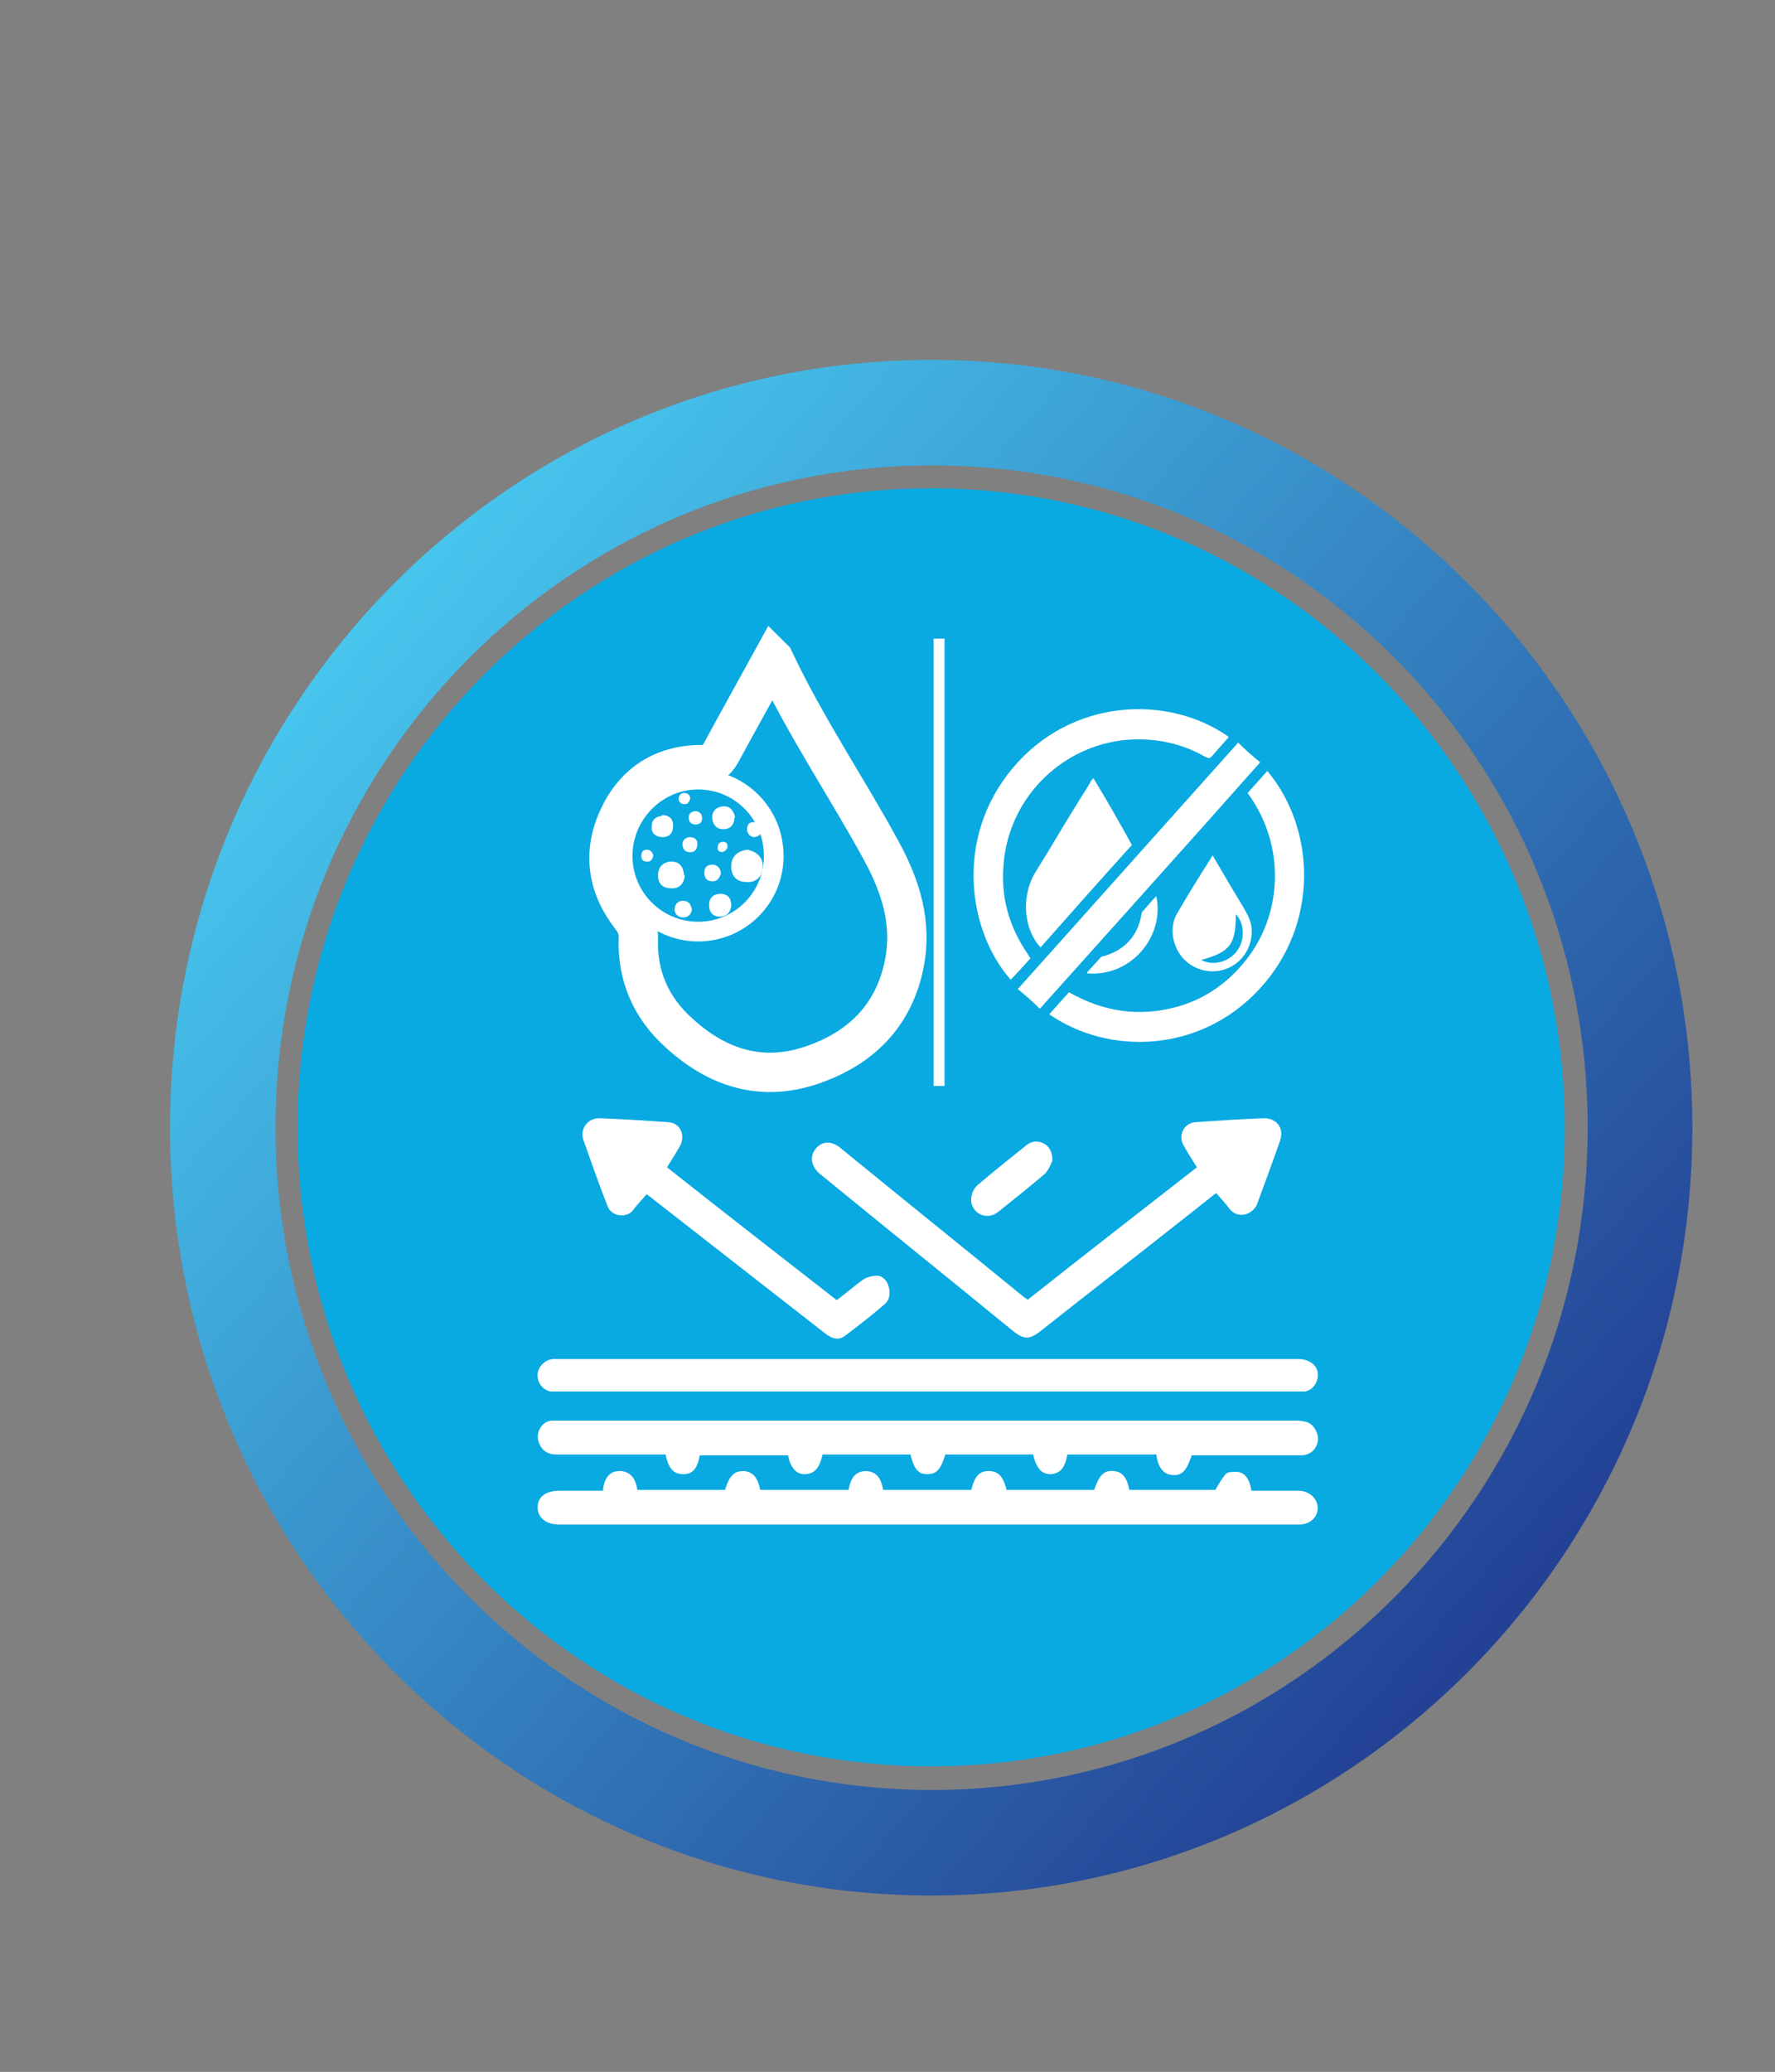
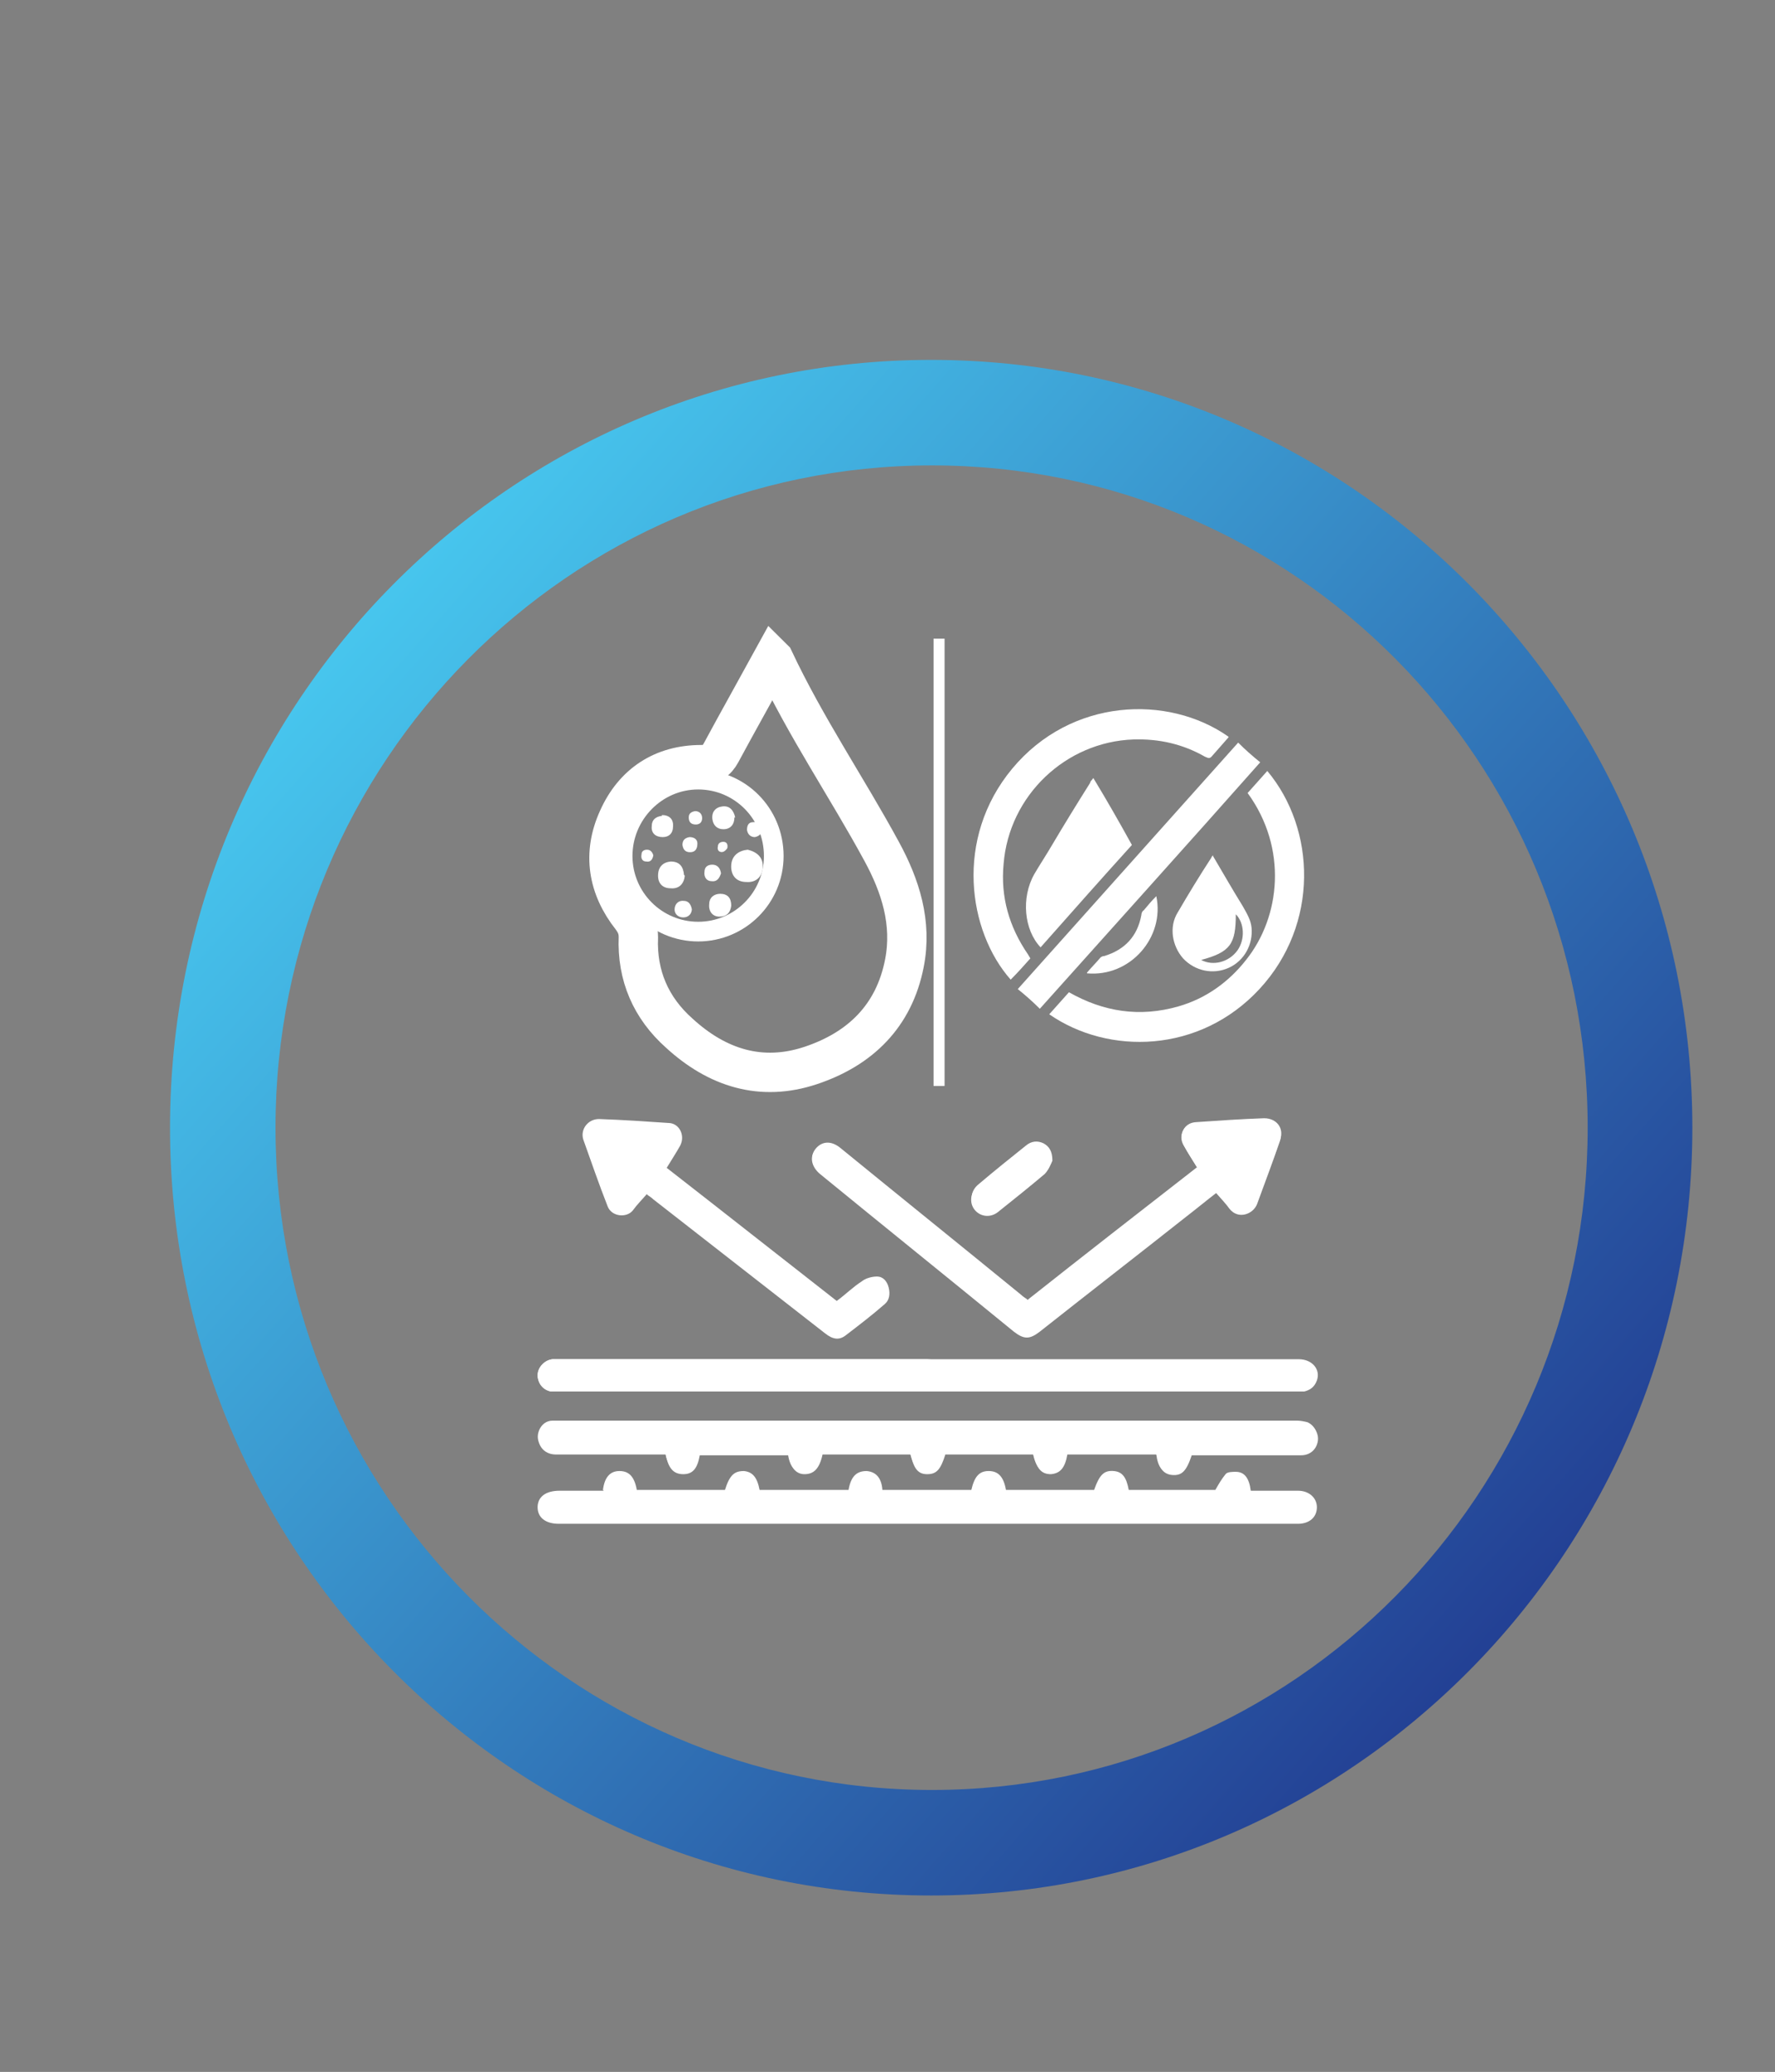
<svg xmlns="http://www.w3.org/2000/svg" id="Layer_1" data-name="Layer 1" viewBox="0 0 22.55 26.31">
  <rect x="0" y="0" width="22.55" height="26.31" fill="#808080" stroke="none" />
  <defs>
    <style>
      .cls-1 {
        stroke-width: .25px;
      }

      .cls-1, .cls-2 {
        stroke: #fff;
        stroke-miterlimit: 10;
      }

      .cls-1, .cls-2, .cls-3 {
        fill: none;
      }

      .cls-4 {
        fill: #fff;
      }

      .cls-2 {
        stroke-width: .5px;
      }

      .cls-5 {
        fill: #09a9e1;
      }

      .cls-3 {
        clip-rule: evenodd;
      }

      .cls-6 {
        fill: url(#linear-gradient);
      }

      .cls-7 {
        clip-path: url(#clippath);
      }
    </style>
    <clipPath id="clippath">
      <path class="cls-3" d="M3.5,14.32c0-4.64,3.73-8.41,8.34-8.41s8.33,3.76,8.33,8.41-3.73,8.41-8.33,8.41S3.5,18.96,3.5,14.32M2.16,14.32c0,5.39,4.33,9.75,9.67,9.75s9.67-4.37,9.67-9.75-4.33-9.75-9.67-9.75S2.16,8.93,2.16,14.32Z" />
    </clipPath>
    <linearGradient id="linear-gradient" x1="4.51" y1="7.86" x2="19.16" y2="20.77" gradientUnits="userSpaceOnUse">
      <stop offset="0" stop-color="#47c6ee" />
      <stop offset="1" stop-color="#234094" />
    </linearGradient>
  </defs>
  <g class="cls-7">
    <rect class="cls-6" x="2.16" y="4.57" width="19.34" height="19.5" />
  </g>
-   <path class="cls-5" d="M11.83,6.2c-4.44,0-8.05,3.63-8.05,8.12s3.6,8.11,8.05,8.11,8.05-3.63,8.05-8.11-3.6-8.12-8.05-8.12" />
  <path class="cls-2" d="M9.83,8.37c.41.87.93,1.63,1.37,2.44.24.44.39.91.29,1.42-.13.67-.56,1.09-1.19,1.3-.63.21-1.19.03-1.67-.41-.36-.32-.54-.73-.52-1.22,0-.1-.03-.17-.09-.25-.3-.38-.37-.81-.17-1.25.2-.45.57-.69,1.06-.69.12,0,.19-.04.25-.15.21-.39.43-.78.66-1.2Z" />
  <path class="cls-4" d="M9.5,10.79c.12.03.2.1.19.23-.01.12-.09.19-.21.18-.13,0-.2-.09-.19-.22.01-.12.1-.18.21-.19" />
  <path class="cls-4" d="M8.7,11.12c-.01.1-.07.17-.18.16-.1,0-.16-.06-.16-.16,0-.11.06-.17.16-.18.11,0,.16.06.17.17" />
  <path class="cls-4" d="M9.33,10.38c0,.09-.05.15-.14.15-.08,0-.13-.05-.14-.13-.01-.09.04-.15.13-.16.09-.01.14.05.16.14" />
  <path class="cls-4" d="M9.29,11.5c-.01.09-.06.14-.15.14-.09,0-.14-.07-.13-.16,0-.08.06-.13.14-.13.09,0,.14.05.14.15" />
  <path class="cls-4" d="M8.41,10.35c.09,0,.15.05.14.15,0,.08-.05.13-.13.13-.09,0-.15-.05-.14-.14,0-.08.05-.12.13-.13" />
  <path class="cls-4" d="M8.79,11.54c0,.06-.04.11-.11.11-.06,0-.11-.04-.11-.1,0-.07.05-.12.12-.11.06,0,.09.05.1.11" />
  <path class="cls-4" d="M9.16,11.09c-.02.06-.05.11-.12.1-.06,0-.1-.05-.09-.12,0-.06.04-.09.1-.09.06,0,.1.04.11.11" />
  <path class="cls-4" d="M8.76,10.63c.06,0,.1.03.1.08,0,.06-.02.1-.07.11-.07.01-.11-.02-.12-.09,0-.06.03-.09.09-.1" />
  <path class="cls-4" d="M9.59,10.63c-.05,0-.09-.03-.1-.09,0-.06.02-.1.08-.1.07-.01.11.03.11.09,0,.06-.04.09-.09.1" />
  <path class="cls-4" d="M8.83,10.3c.05,0,.09.03.09.09,0,.05-.03.08-.08.08-.06,0-.09-.03-.09-.09,0-.05.03-.07.08-.08" />
  <path class="cls-4" d="M8.3,10.86c-.01.06-.04.09-.09.08-.05,0-.07-.04-.06-.09,0-.04.03-.06.07-.06.05,0,.07.04.08.07" />
-   <path class="cls-4" d="M8.77,10.14s-.02.07-.06.07c-.05.01-.08-.02-.09-.06,0-.04.02-.07.06-.08.05,0,.08.01.09.07" />
  <path class="cls-4" d="M9.24,10.77s-.03.05-.07.05c-.04,0-.06-.03-.05-.07,0-.04.03-.06.07-.06.04,0,.06.03.05.08" />
  <path class="cls-1" d="M9.83,10.87c0,.53-.43.96-.96.96s-.96-.43-.96-.96.43-.97.96-.97.96.43.96.97Z" />
  <path class="cls-4" d="M7.67,18.93h-.56c-.18,0-.28.08-.28.21,0,.13.1.21.27.21h5.66c1.24,0,2.49,0,3.73,0,.14,0,.24-.08.24-.21,0-.12-.1-.21-.24-.21-.11,0-.21,0-.32,0h-.28c-.02-.16-.08-.24-.19-.24-.04,0-.11,0-.13.03-.05.06-.09.13-.13.2h-1.1c-.03-.16-.08-.23-.19-.24-.12-.01-.18.04-.25.24h-1.12c-.03-.17-.1-.24-.22-.24-.12,0-.18.07-.22.24h-1.13c-.01-.15-.08-.23-.2-.24-.13,0-.2.07-.23.24h-1.13c-.03-.16-.09-.23-.2-.24-.12,0-.18.05-.24.24h-1.12c-.03-.17-.1-.24-.22-.24-.12,0-.19.08-.21.24" />
  <path class="cls-4" d="M14.69,18.47c.02.16.08.23.19.24.12.01.17-.04.25-.25h.1c.43,0,.86,0,1.29,0,.11,0,.19-.06.21-.17.02-.09-.03-.19-.12-.23-.04-.01-.09-.02-.13-.02-3.12,0-6.24,0-9.36,0-.03,0-.07,0-.1,0-.08,0-.14.05-.17.12-.06.14.04.29.2.29.43,0,.86,0,1.3,0h.1c.04.18.1.25.22.25.12,0,.18-.08.21-.24h1.13c.02.16.09.24.2.24.12,0,.19-.06.23-.25h1.12c.05.18.1.24.21.25.12,0,.17-.05.23-.25h1.12c.04.18.1.25.22.25.12,0,.18-.08.21-.25h1.13Z" />
-   <path class="cls-4" d="M11.78,17.26h-4.67s-.06,0-.09,0c-.1.01-.18.1-.19.2,0,.1.06.19.17.21.04,0,.08,0,.13,0h9.33s.07,0,.11,0c.08-.01.13-.06.16-.14.05-.15-.06-.27-.23-.27-1.57,0-3.14,0-4.72,0" />
+   <path class="cls-4" d="M11.78,17.26h-4.67s-.06,0-.09,0c-.1.01-.18.1-.19.2,0,.1.06.19.17.21.04,0,.08,0,.13,0h9.33s.07,0,.11,0" />
  <path class="cls-4" d="M13.05,16.51s-.05-.04-.08-.06c-.76-.62-1.53-1.24-2.29-1.86-.12-.09-.24-.09-.32.01-.08.09-.05.22.06.31.82.67,1.64,1.33,2.46,2,.13.1.2.1.33,0,.62-.49,1.24-.97,1.86-1.46.13-.1.25-.2.38-.3.06.07.12.13.17.2.11.14.3.07.35-.06.1-.27.2-.54.29-.8.05-.15-.05-.29-.2-.28-.29.01-.58.03-.87.05-.15.01-.23.16-.15.29.05.09.11.18.17.28-.72.56-1.43,1.12-2.16,1.69" />
-   <path class="cls-4" d="M8.22,15.16s.05.04.08.06c.36.28.73.57,1.09.85.36.29.73.57,1.09.85.1.08.18.09.26.03.17-.13.33-.27.5-.4.06-.05.07-.13.05-.21-.02-.08-.08-.14-.15-.14-.06,0-.14.02-.19.06-.11.08-.21.17-.32.25-.72-.56-1.44-1.12-2.16-1.69.06-.1.12-.19.17-.28.07-.13,0-.28-.15-.29-.29-.02-.59-.04-.88-.05-.14,0-.24.13-.2.26.1.29.2.57.31.85.05.13.24.16.32.05.06-.07.12-.14.18-.21" />
  <path class="cls-4" d="M13.36,14.76c0-.12-.04-.19-.11-.22-.08-.04-.16-.03-.23.03-.2.16-.4.32-.6.49-.09.08-.11.21-.04.3.07.09.2.11.3.03.2-.16.4-.32.59-.48.04-.04.07-.1.08-.13" />
-   <path class="cls-4" d="M7.67,18.93c.02-.16.09-.24.21-.24.13,0,.19.07.22.24h1.12c.06-.19.11-.25.24-.24.11,0,.17.08.2.24h1.13c.03-.17.1-.25.23-.24.11,0,.18.09.2.24h1.13c.04-.17.1-.24.22-.24.12,0,.18.07.22.24h1.12c.07-.2.12-.25.25-.24.1,0,.16.08.19.24h1.1c.05-.07.08-.15.13-.2.03-.03.09-.03.13-.03.11,0,.17.09.19.24h.28c.11,0,.21,0,.32,0,.14,0,.24.09.24.21,0,.12-.1.21-.24.21-1.24,0-2.49,0-3.73,0h-5.66c-.17,0-.27-.08-.27-.21,0-.13.1-.21.28-.21h.56Z" />
  <path class="cls-4" d="M14.69,18.47h-1.13c-.03.17-.09.24-.21.25-.12,0-.18-.07-.22-.25h-1.12c-.06.19-.11.25-.23.25-.11,0-.17-.06-.21-.25h-1.12c-.04.18-.11.25-.23.25-.11,0-.18-.09-.2-.24h-1.13c-.03.17-.09.24-.21.24-.12,0-.19-.07-.22-.25h-.1c-.43,0-.86,0-1.3,0-.16,0-.26-.14-.2-.29.03-.07.09-.12.17-.12.03,0,.07,0,.1,0,3.12,0,6.24,0,9.36,0,.04,0,.09,0,.13.02.09.04.14.14.12.23-.02.1-.1.17-.21.17-.43,0-.86,0-1.29,0h-.1c-.07.21-.13.26-.25.25-.11-.01-.17-.09-.19-.24" />
  <path class="cls-4" d="M11.78,17.26c1.57,0,3.14,0,4.72,0,.17,0,.28.13.23.27-.03.08-.08.12-.16.14-.04,0-.07,0-.11,0H7.13s-.08,0-.13,0c-.1-.02-.17-.11-.17-.21,0-.1.09-.19.19-.2.03,0,.06,0,.09,0h4.67Z" />
  <path class="cls-4" d="M13.05,16.51c.72-.57,1.44-1.13,2.16-1.69-.06-.09-.12-.18-.17-.28-.07-.13,0-.28.15-.29.29-.02.58-.04.87-.05.16,0,.26.13.2.28-.09.27-.2.54-.29.8-.05.13-.24.2-.35.06-.05-.07-.11-.13-.17-.2-.13.1-.26.2-.38.3-.62.49-1.24.97-1.86,1.46-.13.1-.2.1-.33,0-.82-.67-1.64-1.33-2.46-2-.11-.09-.13-.22-.06-.31.08-.1.2-.11.32-.01.76.62,1.53,1.24,2.29,1.86.02.02.05.04.08.06" />
  <path class="cls-4" d="M8.22,15.16c-.06.07-.13.14-.18.21-.08.1-.27.08-.32-.05-.11-.28-.21-.57-.31-.85-.04-.13.06-.26.2-.26.29.01.59.03.88.05.14,0,.22.16.15.29-.05.09-.11.18-.17.28.72.56,1.43,1.12,2.16,1.69.11-.08.21-.18.32-.25.05-.04.13-.06.19-.06.08,0,.13.06.15.14.02.08.01.16-.05.21-.16.14-.33.27-.5.4-.08.06-.16.05-.26-.03-.36-.28-.73-.57-1.09-.85-.36-.28-.73-.57-1.09-.85-.02-.02-.05-.04-.08-.06" />
  <path class="cls-4" d="M13.36,14.76s-.04.09-.08.13c-.19.17-.39.33-.59.48-.1.08-.23.07-.3-.03-.07-.09-.06-.22.04-.3.2-.17.4-.33.6-.49.07-.06.15-.07.23-.03.07.04.11.1.11.22" />
  <polyline class="cls-4" points="14.1 12.94 14.1 12.94 14.1 12.94 14.1 12.94 14.1 12.94" />
  <polyline class="cls-4" points="14.1 12.94 14.1 12.94 14.1 12.94 14.1 12.94 14.1 12.94" />
  <path class="cls-4" d="M15.85,10.07c.08-.09.16-.18.25-.28.62.74.66,1.95-.1,2.77-.76.82-1.92.84-2.67.32.08-.09.16-.18.25-.28.44.25.9.32,1.39.18.35-.1.64-.31.86-.59.44-.55.53-1.42.02-2.12" />
  <path class="cls-4" d="M15.61,9.36c-.08.09-.15.17-.22.25-.03.03-.05.01-.08,0-.28-.16-.58-.23-.91-.22-.86.03-1.58.71-1.65,1.58-.04.42.07.8.31,1.15.01.02.02.03.03.05-.08.09-.16.18-.25.27-.54-.61-.72-1.79.02-2.68.75-.9,1.98-.94,2.74-.41" />
  <path class="cls-4" d="M13.21,12.81c-.09-.09-.18-.17-.28-.25.93-1.04,1.86-2.08,2.8-3.13.09.09.18.17.28.25-.93,1.05-1.86,2.08-2.8,3.13" />
  <path class="cls-4" d="M13.22,12.03c-.21-.22-.25-.63-.08-.93.07-.12.15-.24.22-.36.16-.27.32-.53.49-.8,0-.02.02-.03.04-.06.17.28.33.56.49.85-.39.43-.77.86-1.16,1.3" />
  <path class="cls-4" d="M15.41,10.87c.13.22.25.43.38.64.05.09.1.17.11.27.02.21-.09.42-.29.51-.2.09-.43.04-.58-.12-.14-.16-.18-.4-.07-.58.14-.24.28-.47.43-.7,0,0,0-.01.02-.03M15.26,12.19c.15.08.35.03.46-.12.1-.14.09-.35-.02-.46,0,.38-.07.48-.44.58Z" />
  <path class="cls-4" d="M13.81,12.35c.06-.07.12-.13.17-.19.01-.01.03-.02.05-.02.26-.08.42-.25.47-.52,0-.02.01-.05.03-.06.05-.06.1-.12.16-.18.11.52-.33,1.03-.88.98" />
  <rect class="cls-4" x="11.86" y="8.11" width=".14" height="5.68" />
</svg>